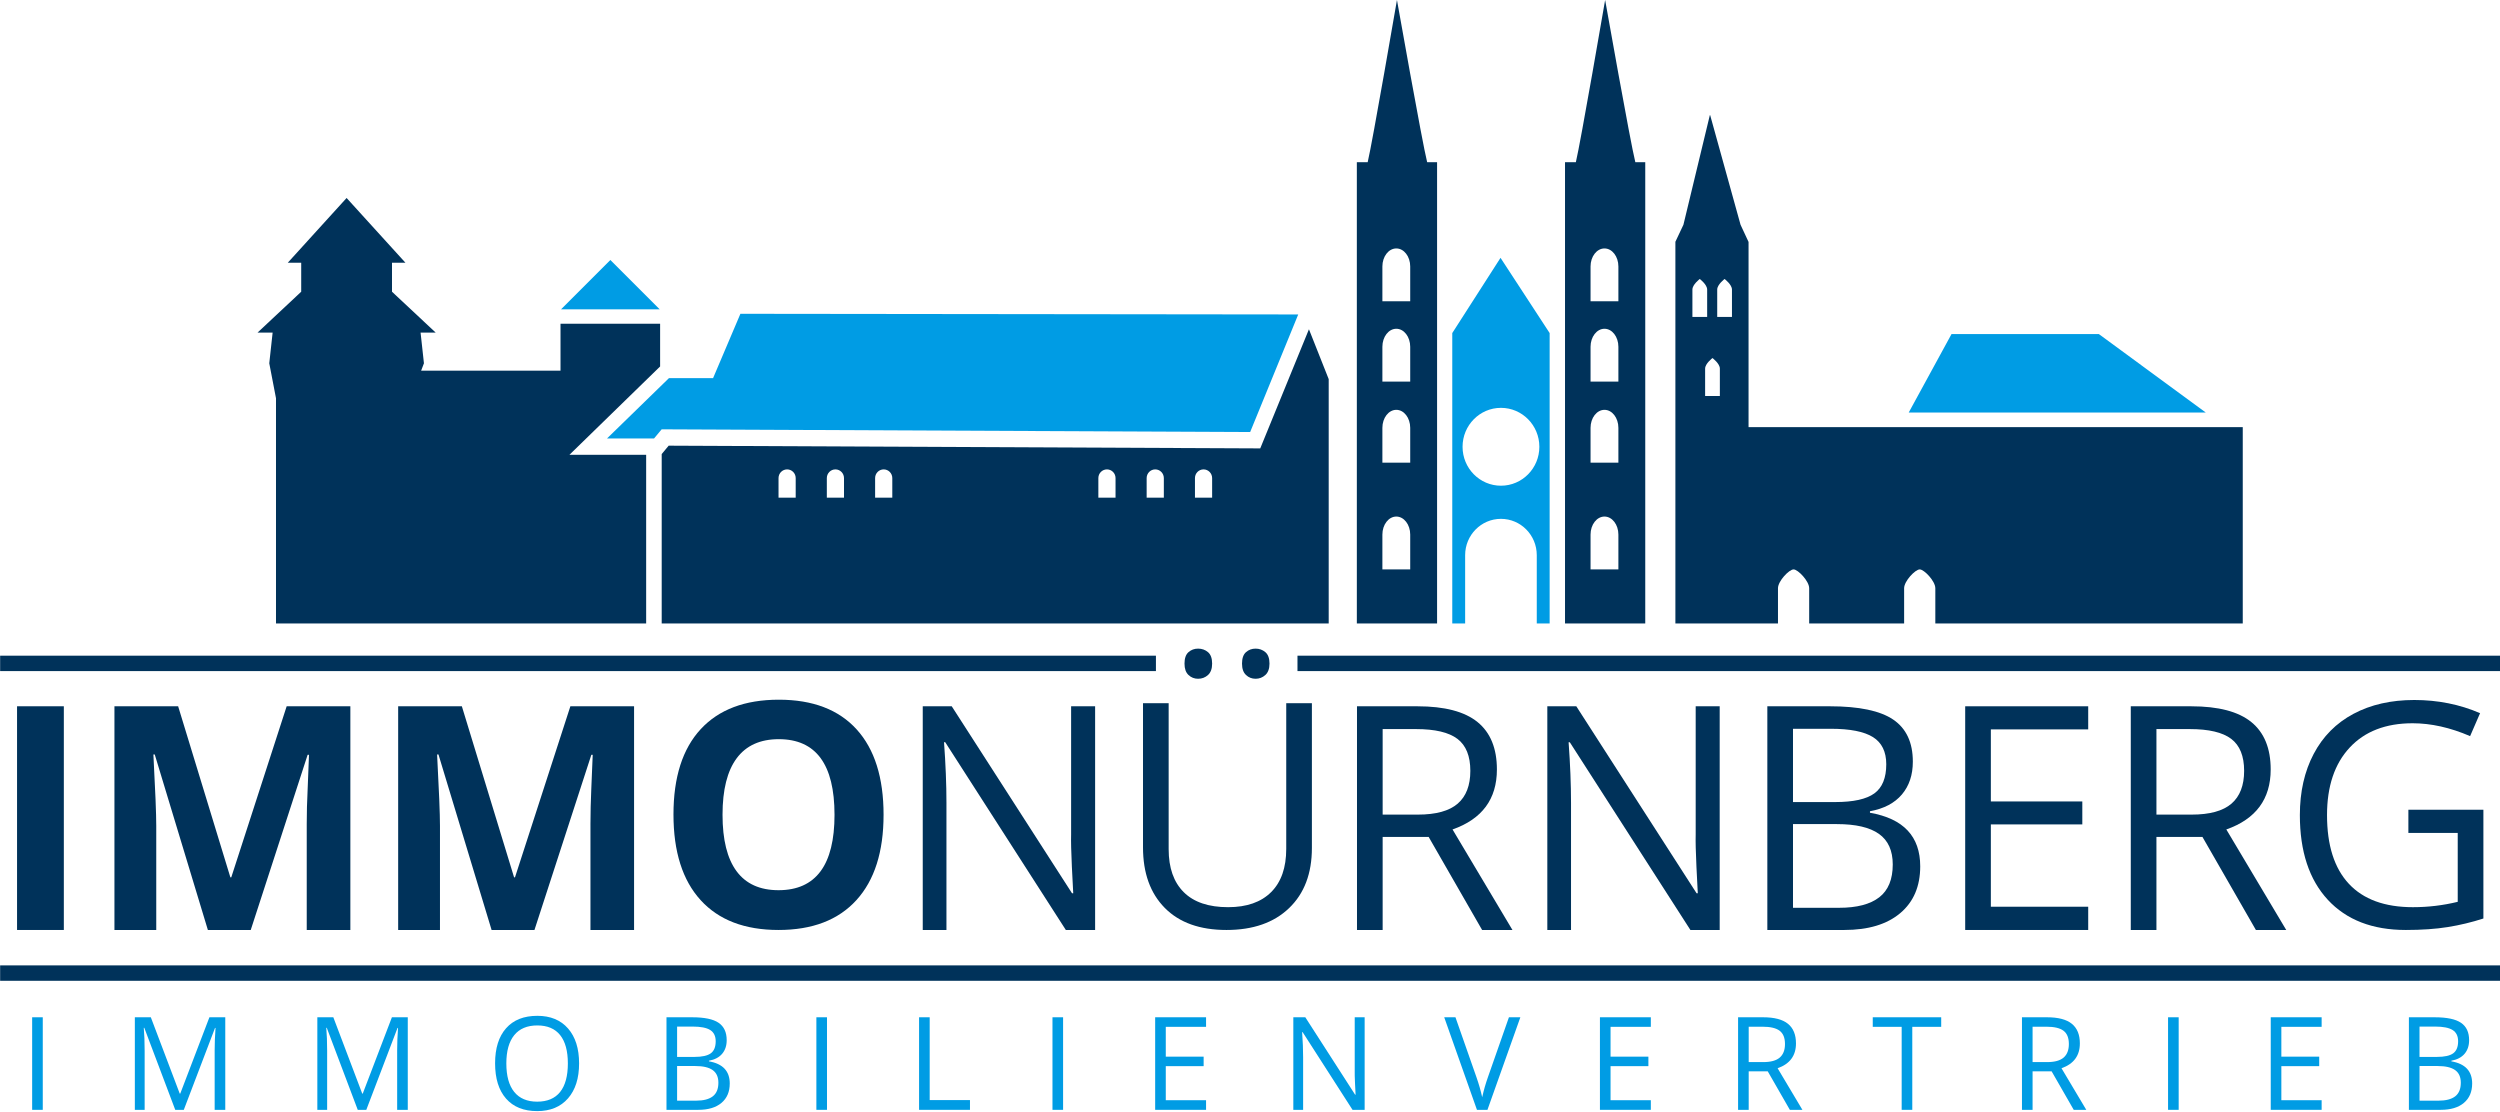
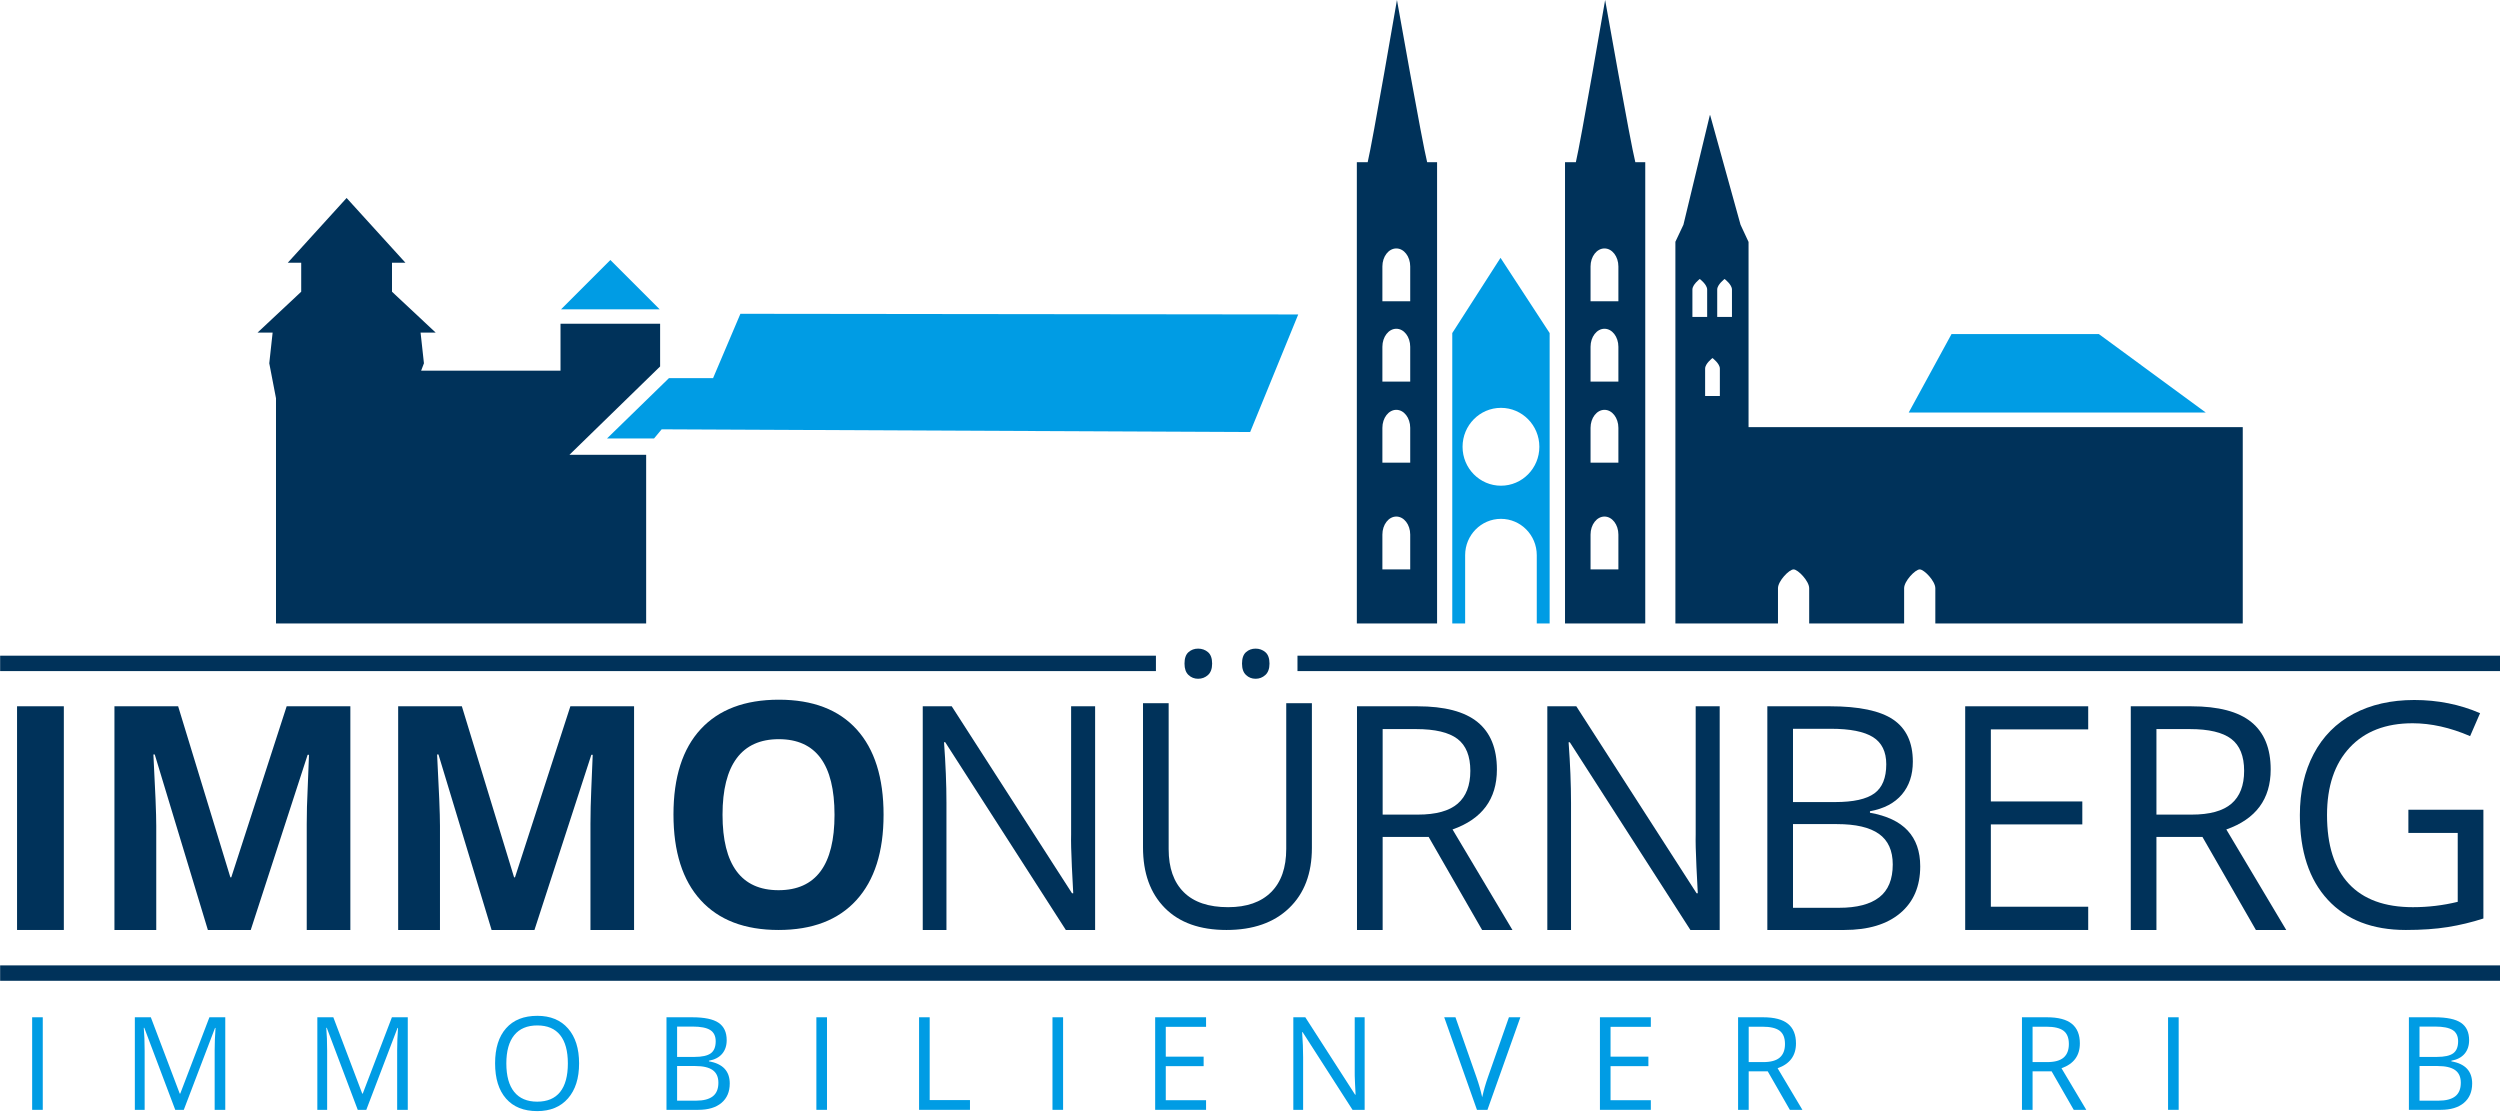
<svg xmlns="http://www.w3.org/2000/svg" width="100%" height="100%" viewBox="0 0 1063 473" version="1.1" xml:space="preserve" style="fill-rule:evenodd;clip-rule:evenodd;stroke-linejoin:round;stroke-miterlimit:2;">
  <g id="Logo">
    <rect x="7.25" y="300.308" width="19.892" height="95.117" style="fill:#00325a;" />
    <path d="M130.423,350.406l0,45.021l18.55,0l0,-95.117l-27.084,0l-23.554,72.738l-0.383,0l-22.209,-72.738l-27.083,0l0,95.117l17.779,0l0,-44.242c0,-5.075 -0.408,-15.2 -1.216,-30.383l0.575,0l22.591,74.625l18.225,0l24.196,-74.492l0.575,0c-0.512,11.971 -0.8,19.342 -0.867,22.117c-0.062,2.779 -0.095,5.229 -0.095,7.354" style="fill:#00325a;fill-rule:nonzero;" />
    <path d="M251.063,350.406l0,45.021l18.545,0l0,-95.117l-27.083,0l-23.55,72.738l-0.383,0l-22.209,-72.738l-27.083,0l0,95.117l17.779,0l0,-44.242c0,-5.075 -0.408,-15.2 -1.221,-30.383l0.58,0l22.591,74.625l18.225,0l24.192,-74.492l0.579,0c-0.517,11.971 -0.8,19.342 -0.867,22.117c-0.062,2.779 -0.095,5.229 -0.095,7.354" style="fill:#00325a;fill-rule:nonzero;" />
    <path d="M354.839,346.437c0,21.383 -7.938,32.075 -23.809,32.075c-7.916,0 -13.862,-2.688 -17.841,-8.067c-3.979,-5.379 -5.967,-13.383 -5.967,-24.008c0,-10.625 2.008,-18.642 6.033,-24.042c4.021,-5.396 9.988,-8.096 17.9,-8.096c15.792,0 23.684,10.713 23.684,32.138m-56.892,-36.4c-7.721,8.35 -11.583,20.437 -11.583,36.271c0,15.833 3.85,27.975 11.55,36.429c7.704,8.462 18.741,12.687 33.116,12.687c14.375,0 25.413,-4.225 33.113,-12.687c7.704,-8.454 11.554,-20.559 11.554,-36.3c0,-15.788 -3.817,-27.888 -11.454,-36.304c-7.638,-8.413 -18.667,-12.621 -33.088,-12.621c-14.416,0 -25.483,4.175 -33.208,12.525" style="fill:#00325a;fill-rule:nonzero;" />
    <path d="M453.193,395.425l12.45,0l0,-95.116l-10.205,0l0,54.583c-0.083,2.733 0.021,7.279 0.321,13.629c0.3,6.359 0.492,10.121 0.579,11.292l-0.516,0l-51.146,-79.504l-12.325,0l0,95.116l10.079,0l0,-54.062c0,-7.808 -0.346,-16.396 -1.029,-25.767l0.512,0l51.28,79.829Z" style="fill:#00325a;fill-rule:nonzero;" />
    <path d="M513.632,287.017c1.179,-1.063 1.766,-2.68 1.766,-4.846c0,-2.254 -0.587,-3.884 -1.766,-4.879c-1.175,-1 -2.575,-1.496 -4.2,-1.496c-1.588,0 -2.942,0.496 -4.075,1.496c-1.138,0.995 -1.704,2.625 -1.704,4.879c0,2.166 0.566,3.783 1.704,4.846c1.133,1.062 2.487,1.595 4.075,1.595c1.625,0 3.025,-0.533 4.2,-1.595" style="fill:#00325a;fill-rule:nonzero;" />
    <path d="M486.005,299.008l0,61.284c0,10.933 3.092,19.521 9.275,25.766c6.179,6.246 14.921,9.367 26.217,9.367c11.296,0 20.171,-3.1 26.629,-9.304c6.462,-6.2 9.692,-14.721 9.692,-25.567l0,-61.546l-10.909,0l0,61.938c0,7.979 -2.137,14.104 -6.416,18.379c-4.28,4.271 -10.38,6.408 -18.292,6.408c-8.3,0 -14.588,-2.125 -18.867,-6.379c-4.279,-4.246 -6.421,-10.342 -6.421,-18.279l0,-62.067l-10.908,0Z" style="fill:#00325a;fill-rule:nonzero;" />
    <path d="M538.019,287.017c1.175,-1.063 1.767,-2.68 1.767,-4.846c0,-2.254 -0.592,-3.884 -1.767,-4.879c-1.175,-1 -2.554,-1.496 -4.137,-1.496c-1.588,0 -2.942,0.496 -4.075,1.496c-1.138,0.995 -1.7,2.625 -1.7,4.879c0,2.166 0.562,3.783 1.7,4.846c1.133,1.062 2.487,1.595 4.075,1.595c1.583,0 2.962,-0.533 4.137,-1.595" style="fill:#00325a;fill-rule:nonzero;" />
    <path d="M619.798,341.721c-3.595,3.1 -9.241,4.65 -16.941,4.65l-14.954,0l0,-36.367l14.183,0c8.083,0 13.958,1.388 17.617,4.163c3.654,2.779 5.483,7.308 5.483,13.596c0,6.204 -1.796,10.858 -5.388,13.958m16.684,-14.542c0,-8.979 -2.746,-15.7 -8.246,-20.171c-5.496,-4.462 -14,-6.696 -25.508,-6.696l-25.734,0l0,95.113l10.909,0l0,-39.554l19.57,0l22.721,39.554l12.9,0l-25.475,-42.742c12.575,-4.425 18.863,-12.925 18.863,-25.504" style="fill:#00325a;fill-rule:nonzero;" />
    <path d="M670.246,300.31l-12.325,0l0,95.117l10.079,0l0,-54.062c0,-7.809 -0.342,-16.4 -1.029,-25.767l0.512,0l51.28,79.829l12.45,0l0,-95.117l-10.205,0l0,54.584c-0.083,2.733 0.021,7.279 0.321,13.629c0.3,6.354 0.492,10.117 0.575,11.292l-0.512,0l-51.146,-79.505Z" style="fill:#00325a;fill-rule:nonzero;" />
    <path d="M780.349,341.037l-17.967,0l0,-31.162l16.042,0c8.213,0 14.204,1.183 17.971,3.545c3.758,2.363 5.646,6.213 5.646,11.546c0,5.813 -1.692,9.946 -5.071,12.396c-3.379,2.45 -8.921,3.675 -16.621,3.675m18.579,13.533c3.913,2.775 5.871,7.113 5.871,13.013c0,6.333 -1.917,10.983 -5.746,13.954c-3.829,2.971 -9.529,4.458 -17.1,4.458l-19.571,0l0,-35.587l18.671,0c8,0 13.963,1.387 17.875,4.162m9.755,-16.754c3.099,-3.662 4.654,-8.316 4.654,-13.954c0,-8.154 -2.784,-14.117 -8.342,-17.892c-5.563,-3.775 -14.571,-5.658 -27.021,-5.658l-26.504,0l0,95.113l32.729,0c10.183,0 18.108,-2.384 23.775,-7.155c5.671,-4.77 8.504,-11.408 8.504,-19.908c0,-12.708 -7.121,-20.296 -21.371,-22.771l0,-0.65c5.95,-1.083 10.471,-3.458 13.575,-7.125" style="fill:#00325a;fill-rule:nonzero;" />
    <path d="M887.905,310.133l0,-9.821l-52.304,0l0,95.113l52.304,0l0,-9.888l-41.395,0l0,-35l38.891,0l0,-9.762l-38.891,0l0,-30.642l41.395,0Z" style="fill:#00325a;fill-rule:nonzero;" />
    <path d="M948.813,341.721c-3.592,3.1 -9.242,4.65 -16.942,4.65l-14.954,0l0,-36.367l14.183,0c8.087,0 13.958,1.388 17.617,4.163c3.658,2.779 5.487,7.308 5.487,13.596c0,6.204 -1.8,10.858 -5.391,13.958m16.683,-14.542c0,-8.979 -2.746,-15.7 -8.246,-20.171c-5.496,-4.462 -14,-6.696 -25.508,-6.696l-25.734,0l0,95.113l10.909,0l0,-39.554l19.571,0l22.72,39.554l12.9,0l-25.475,-42.742c12.575,-4.425 18.863,-12.925 18.863,-25.504" style="fill:#00325a;fill-rule:nonzero;" />
    <path d="M1025.84,307.531c7.829,0 15.979,1.821 24.45,5.467l4.237,-9.759c-8.641,-3.729 -17.97,-5.6 -27.983,-5.6c-9.883,0 -18.504,1.967 -25.862,5.892c-7.359,3.925 -12.996,9.608 -16.909,17.046c-3.916,7.441 -5.871,16.1 -5.871,25.991c0,15.442 3.955,27.446 11.871,36.009c7.917,8.566 18.975,12.85 33.179,12.85c6.759,0 12.705,-0.413 17.842,-1.238c5.133,-0.821 10.179,-2.037 15.146,-3.641l0,-46.259l-31.896,0l0,9.888l20.983,0l0,29.279c-6.204,1.517 -12.558,2.279 -19.058,2.279c-11.983,0 -21.062,-3.321 -27.242,-9.958c-6.183,-6.634 -9.275,-16.371 -9.275,-29.209c0,-12.233 3.209,-21.795 9.63,-28.691c6.416,-6.896 15.333,-10.346 26.758,-10.346" style="fill:#00325a;fill-rule:nonzero;" />
    <rect x="13.671" y="432.546" width="4.512" height="39.358" style="fill:#009ce4;" />
    <path d="M76.64,465.012l-0.212,0l-12.296,-32.467l-6.796,0l0,39.358l4.167,0l0,-25.037c0,-3.804 -0.125,-7.088 -0.371,-9.854l0.213,0l13.17,34.891l3.638,0l13.279,-34.837l0.213,0c-0.246,3.412 -0.371,6.571 -0.371,9.479l0,25.358l4.512,0l0,-39.358l-6.746,0l-12.4,32.467Z" style="fill:#009ce4;fill-rule:nonzero;" />
    <path d="M154.24,465.012l-0.212,0l-12.296,-32.467l-6.8,0l0,39.358l4.171,0l0,-25.037c0,-3.804 -0.125,-7.088 -0.371,-9.854l0.213,0l13.17,34.891l3.638,0l13.279,-34.837l0.213,0c-0.25,3.412 -0.371,6.571 -0.371,9.479l0,25.358l4.512,0l0,-39.358l-6.746,0l-12.4,32.467Z" style="fill:#009ce4;fill-rule:nonzero;" />
    <path d="M238.16,464.312c-2.196,2.745 -5.446,4.116 -9.746,4.116c-4.267,0 -7.521,-1.375 -9.759,-4.129c-2.241,-2.758 -3.358,-6.8 -3.358,-12.129c0,-5.258 1.117,-9.267 3.358,-12.021c2.238,-2.754 5.509,-4.133 9.813,-4.133c4.283,0 7.521,1.371 9.704,4.108c2.188,2.738 3.283,6.75 3.283,12.046c0,5.35 -1.1,9.396 -3.295,12.142m-9.692,-32.384c-5.738,0 -10.163,1.759 -13.279,5.288c-3.117,3.525 -4.675,8.492 -4.675,14.9c0,6.462 1.554,11.462 4.662,15.008c3.104,3.546 7.521,5.317 13.238,5.317c5.591,0 9.962,-1.8 13.104,-5.413c3.146,-3.604 4.712,-8.558 4.712,-14.858c0,-6.317 -1.562,-11.271 -4.695,-14.858c-3.134,-3.592 -7.492,-5.384 -13.067,-5.384" style="fill:#009ce4;fill-rule:nonzero;" />
    <path d="M303.079,466.155c-1.584,1.229 -3.942,1.846 -7.075,1.846l-8.1,0l0,-14.725l7.725,0c3.312,0 5.779,0.571 7.396,1.721c1.62,1.15 2.433,2.941 2.433,5.383c0,2.621 -0.796,4.546 -2.379,5.775m-15.175,-29.654l6.637,0c3.4,0 5.879,0.487 7.438,1.467c1.554,0.979 2.333,2.575 2.333,4.779c0,2.404 -0.7,4.116 -2.096,5.129c-1.396,1.012 -3.691,1.521 -6.875,1.521l-7.437,0l0,-12.896Zm13.541,14.783l0,-0.271c2.463,-0.45 4.334,-1.433 5.617,-2.95c1.283,-1.516 1.925,-3.437 1.925,-5.775c0,-3.37 -1.15,-5.837 -3.45,-7.4c-2.3,-1.562 -6.029,-2.341 -11.179,-2.341l-10.971,0l0,39.354l13.546,0c4.212,0 7.492,-0.983 9.837,-2.958c2.346,-1.975 3.517,-4.721 3.517,-8.238c0,-5.258 -2.946,-8.4 -8.842,-9.421" style="fill:#009ce4;fill-rule:nonzero;" />
    <rect x="347.125" y="432.546" width="4.512" height="39.358" style="fill:#009ce4;" />
    <path d="M395.303,432.545l-4.513,0l0,39.358l21.642,0l0,-4.145l-17.129,0l0,-35.213Z" style="fill:#009ce4;fill-rule:nonzero;" />
    <rect x="447.513" y="432.546" width="4.512" height="39.358" style="fill:#009ce4;" />
    <path d="M491.177,471.903l21.641,0l0,-4.092l-17.129,0l0,-14.484l16.096,0l0,-4.037l-16.096,0l0,-12.679l17.129,0l0,-4.067l-21.641,0l0,39.358Z" style="fill:#009ce4;fill-rule:nonzero;" />
    <path d="M576.026,455.132c-0.034,1.129 0.008,3.013 0.133,5.642c0.125,2.625 0.204,4.183 0.238,4.671l-0.213,0l-21.167,-32.9l-5.095,0l0,39.358l4.166,0l0,-22.371c0,-3.229 -0.141,-6.783 -0.421,-10.662l0.213,0l21.217,33.033l5.15,0l0,-39.358l-4.221,0l0,22.587Z" style="fill:#009ce4;fill-rule:nonzero;" />
    <path d="M632.725,457.85c-1.029,2.887 -1.858,5.788 -2.495,8.696c-0.605,-2.763 -1.417,-5.609 -2.446,-8.534l-8.921,-25.466l-4.779,0l13.916,39.358l4.463,0l13.992,-39.358l-4.859,0l-8.871,25.304Z" style="fill:#009ce4;fill-rule:nonzero;" />
    <path d="M680.292,471.903l21.642,0l0,-4.092l-17.129,0l0,-14.484l16.091,0l0,-4.037l-16.091,0l0,-12.679l17.129,0l0,-4.067l-21.642,0l0,39.358Z" style="fill:#009ce4;fill-rule:nonzero;" />
    <path d="M749.738,451.604l-6.188,0l0,-15.046l5.867,0c3.35,0 5.779,0.571 7.292,1.721c1.512,1.15 2.271,3.025 2.271,5.625c0,2.567 -0.742,4.492 -2.23,5.775c-1.487,1.284 -3.825,1.925 -7.012,1.925m13.917,-7.941c0,-3.713 -1.138,-6.496 -3.413,-8.346c-2.275,-1.85 -5.796,-2.771 -10.558,-2.771l-10.646,0l0,39.358l4.512,0l0,-16.371l8.1,0l9.4,16.371l5.338,0l-10.542,-17.687c5.204,-1.834 7.809,-5.35 7.809,-10.554" style="fill:#009ce4;fill-rule:nonzero;" />
-     <path d="M796.295,436.61l12.296,0l0,35.292l4.513,0l0,-35.292l12.296,0l0,-4.067l-29.105,0l0,4.067Z" style="fill:#009ce4;fill-rule:nonzero;" />
    <path d="M870.441,451.604l-6.187,0l0,-15.046l5.871,0c3.345,0 5.775,0.571 7.287,1.721c1.517,1.15 2.271,3.025 2.271,5.625c0,2.567 -0.742,4.492 -2.229,5.775c-1.488,1.284 -3.825,1.925 -7.013,1.925m13.917,-7.941c0,-3.713 -1.138,-6.496 -3.413,-8.346c-2.275,-1.85 -5.795,-2.771 -10.558,-2.771l-10.646,0l0,39.358l4.513,0l0,-16.371l8.1,0l9.4,16.371l5.337,0l-10.541,-17.687c5.204,-1.834 7.808,-5.35 7.808,-10.554" style="fill:#009ce4;fill-rule:nonzero;" />
    <rect x="921.858" y="432.546" width="4.512" height="39.358" style="fill:#009ce4;" />
-     <path d="M965.52,471.903l21.641,0l0,-4.092l-17.129,0l0,-14.484l16.096,0l0,-4.037l-16.096,0l0,-12.679l17.129,0l0,-4.067l-21.641,0l0,39.358Z" style="fill:#009ce4;fill-rule:nonzero;" />
    <path d="M1043.96,466.155c-1.583,1.229 -3.942,1.846 -7.075,1.846l-8.104,0l0,-14.725l7.729,0c3.312,0 5.779,0.571 7.396,1.721c1.62,1.15 2.429,2.941 2.429,5.383c0,2.621 -0.792,4.546 -2.375,5.775m-15.179,-29.654l6.641,0c3.4,0 5.875,0.487 7.434,1.467c1.558,0.979 2.337,2.575 2.337,4.779c0,2.404 -0.7,4.116 -2.096,5.129c-1.4,1.012 -3.691,1.521 -6.879,1.521l-7.437,0l0,-12.896Zm13.545,14.783l0,-0.271c2.463,-0.45 4.334,-1.433 5.617,-2.95c1.283,-1.516 1.925,-3.437 1.925,-5.775c0,-3.37 -1.15,-5.837 -3.454,-7.4c-2.3,-1.562 -6.025,-2.341 -11.179,-2.341l-10.967,0l0,39.354l13.542,0c4.216,0 7.496,-0.983 9.841,-2.958c2.346,-1.975 3.517,-4.721 3.517,-8.238c0,-5.258 -2.946,-8.4 -8.841,-9.421" style="fill:#009ce4;fill-rule:nonzero;" />
    <rect x="0.058" y="278.796" width="491.442" height="6.55" style="fill:#00325a;" />
    <rect x="0.058" y="410.483" width="1062.99" height="6.55" style="fill:#00325a;" />
    <rect x="551.688" y="278.796" width="511.367" height="6.55" style="fill:#00325a;" />
    <path d="M638.206,173.418c9.021,0 16.329,7.413 16.329,16.554c0,9.142 -7.308,16.55 -16.329,16.55c-9.012,0 -16.325,-7.408 -16.325,-16.55c0,-9.141 7.313,-16.554 16.325,-16.554m-15.225,62.629c0,-8.52 6.817,-15.433 15.225,-15.433c8.413,0 15.229,6.913 15.229,15.433l0,29.055l5.475,0l0,-123.484l-20.887,-31.987l-20.517,31.987l0,123.484l5.475,0l0,-29.055Z" style="fill:#009ce4;fill-rule:nonzero;" />
    <path d="M892.44,142.054l-62.658,0l-18.192,33.35l126.296,0l-45.446,-33.35Z" style="fill:#009ce4;fill-rule:nonzero;" />
    <path d="M109.49,141.434l6.429,0l-1.425,13.041l2.858,14.859l0,95.771l157.392,0l0,-71.738l-32.609,0l38.546,-37.55l0,-18.154l-42.35,0l0,19.958l-59.271,0l1.196,-3.146l-1.425,-13.041l6.434,0l-18.588,-17.392l0,-12.321l5.721,0l-25.025,-27.537l-25.021,27.537l5.721,0l0,12.321l-18.583,17.392Z" style="fill:#00325a;fill-rule:nonzero;" />
    <path d="M278.113,186.423l3.225,-3.879l250.234,1.15l20.433,-49.988l-237.183,-0.283l-11.625,27.367l-18.767,0l-26.317,25.633l20,0Z" style="fill:#009ce4;fill-rule:nonzero;" />
-     <path d="M515.398,211.614l-7.3,0l0,-8.333c0,-2.042 1.629,-3.696 3.654,-3.696c2.008,0 3.646,1.654 3.646,3.696l0,8.333Zm-20.534,0l-7.308,0l0,-8.333c0,-2.042 1.637,-3.696 3.654,-3.696c2.017,0 3.654,1.654 3.654,3.696l0,8.333Zm-20.537,0l-7.305,0l0,-8.333c0,-2.042 1.638,-3.696 3.655,-3.696c2.016,0 3.65,1.654 3.65,3.696l0,8.333Zm-94.921,0l-7.304,0l0,-8.333c0,-2.042 1.633,-3.696 3.65,-3.696c2.016,0 3.654,1.654 3.654,3.696l0,8.333Zm-20.538,0l-7.3,0l0,-8.333c0,-2.042 1.634,-3.696 3.65,-3.696c2.013,0 3.65,1.654 3.65,3.696l0,8.333Zm-20.537,0l-7.3,0l0,-8.333c0,-2.042 1.633,-3.696 3.654,-3.696c2.013,0 3.646,1.654 3.646,3.696l0,8.333Zm-54.013,-22.112l-2.962,3.57l0,72.03l283.608,0l0,-103.892l-8.4,-21.204l-20.708,50.654l-251.538,-1.158Z" style="fill:#00325a;fill-rule:nonzero;" />
    <path d="M688.139,128.112l-11.837,0l0,-14.817c0,-4.233 2.654,-7.658 5.925,-7.658c3.262,0 5.912,3.425 5.912,7.658l0,14.817Zm0,34.158l-11.837,0l0,-14.817c0,-4.233 2.654,-7.662 5.925,-7.662c3.262,0 5.912,3.429 5.912,7.662l0,14.817Zm0,34.467l-11.837,0l0,-14.817c0,-4.237 2.654,-7.658 5.925,-7.658c3.262,0 5.912,3.421 5.912,7.658l0,14.817Zm0,45.371l-11.837,0l0,-14.813c0,-4.229 2.654,-7.658 5.925,-7.658c3.262,0 5.912,3.429 5.912,7.658l0,14.813Zm11.421,-173.146l-4.221,0c-2.112,-8.379 -12.837,-68.963 -12.837,-68.963c0,0 -10.396,60.413 -12.446,68.963l-4.613,0l0,196.141l34.117,0l0,-196.141Z" style="fill:#00325a;fill-rule:nonzero;" />
    <path d="M599.624,128.112l-11.833,0l0,-14.817c0,-4.233 2.65,-7.658 5.921,-7.658c3.266,0 5.912,3.425 5.912,7.658l0,14.817Zm0,34.158l-11.833,0l0,-14.817c0,-4.233 2.65,-7.662 5.921,-7.662c3.266,0 5.912,3.429 5.912,7.662l0,14.817Zm0,34.467l-11.833,0l0,-14.817c0,-4.237 2.65,-7.658 5.921,-7.658c3.266,0 5.912,3.421 5.912,7.658l0,14.817Zm0,45.371l-11.833,0l0,-14.813c0,-4.229 2.65,-7.658 5.921,-7.658c3.266,0 5.912,3.429 5.912,7.658l0,14.813Zm11.421,-173.146l-4.221,0c-2.112,-8.379 -12.837,-68.963 -12.837,-68.963c0,0 -10.392,60.413 -12.446,68.963l-4.613,0l0,196.141l34.117,0l0,-196.141Z" style="fill:#00325a;fill-rule:nonzero;" />
    <path d="M736.43,134.757l-6.27,0l0,-11.646c0,-2.129 3.137,-4.492 3.137,-4.492c0,0 3.133,2.363 3.133,4.492l0,11.646Zm-5.145,33.616l-6.267,0l0,-11.646c0,-2.129 3.133,-4.487 3.133,-4.487c0,0 3.134,2.358 3.134,4.487l0,11.646Zm-11.671,-45.262c0,-2.129 3.133,-4.492 3.133,-4.492c0,0 3.138,2.363 3.138,4.492l0,11.646l-6.271,0l0,-11.646Zm36.383,126.996c0,-3.009 4.713,-7.992 6.638,-7.992c1.879,0 6.629,4.983 6.629,7.992l0,14.995l40.371,0l0,-14.995c0,-3.009 4.712,-7.992 6.637,-7.992c1.883,0 6.629,4.983 6.629,7.992l0,14.995l130.721,0l0,-83.47l-210.137,0l0,-78.759l-3.409,-7.316l-12.904,-46.555c-0.021,-0.079 -0.137,-0.079 -0.158,0.005l-11.221,46.554l-3.417,7.241l0,162.3l43.621,0l0,-14.995Z" style="fill:#00325a;fill-rule:nonzero;" />
    <path d="M280.514,131.54l-41.975,0l20.988,-20.988l20.987,20.988Z" style="fill:#009ce4;fill-rule:nonzero;" />
  </g>
</svg>